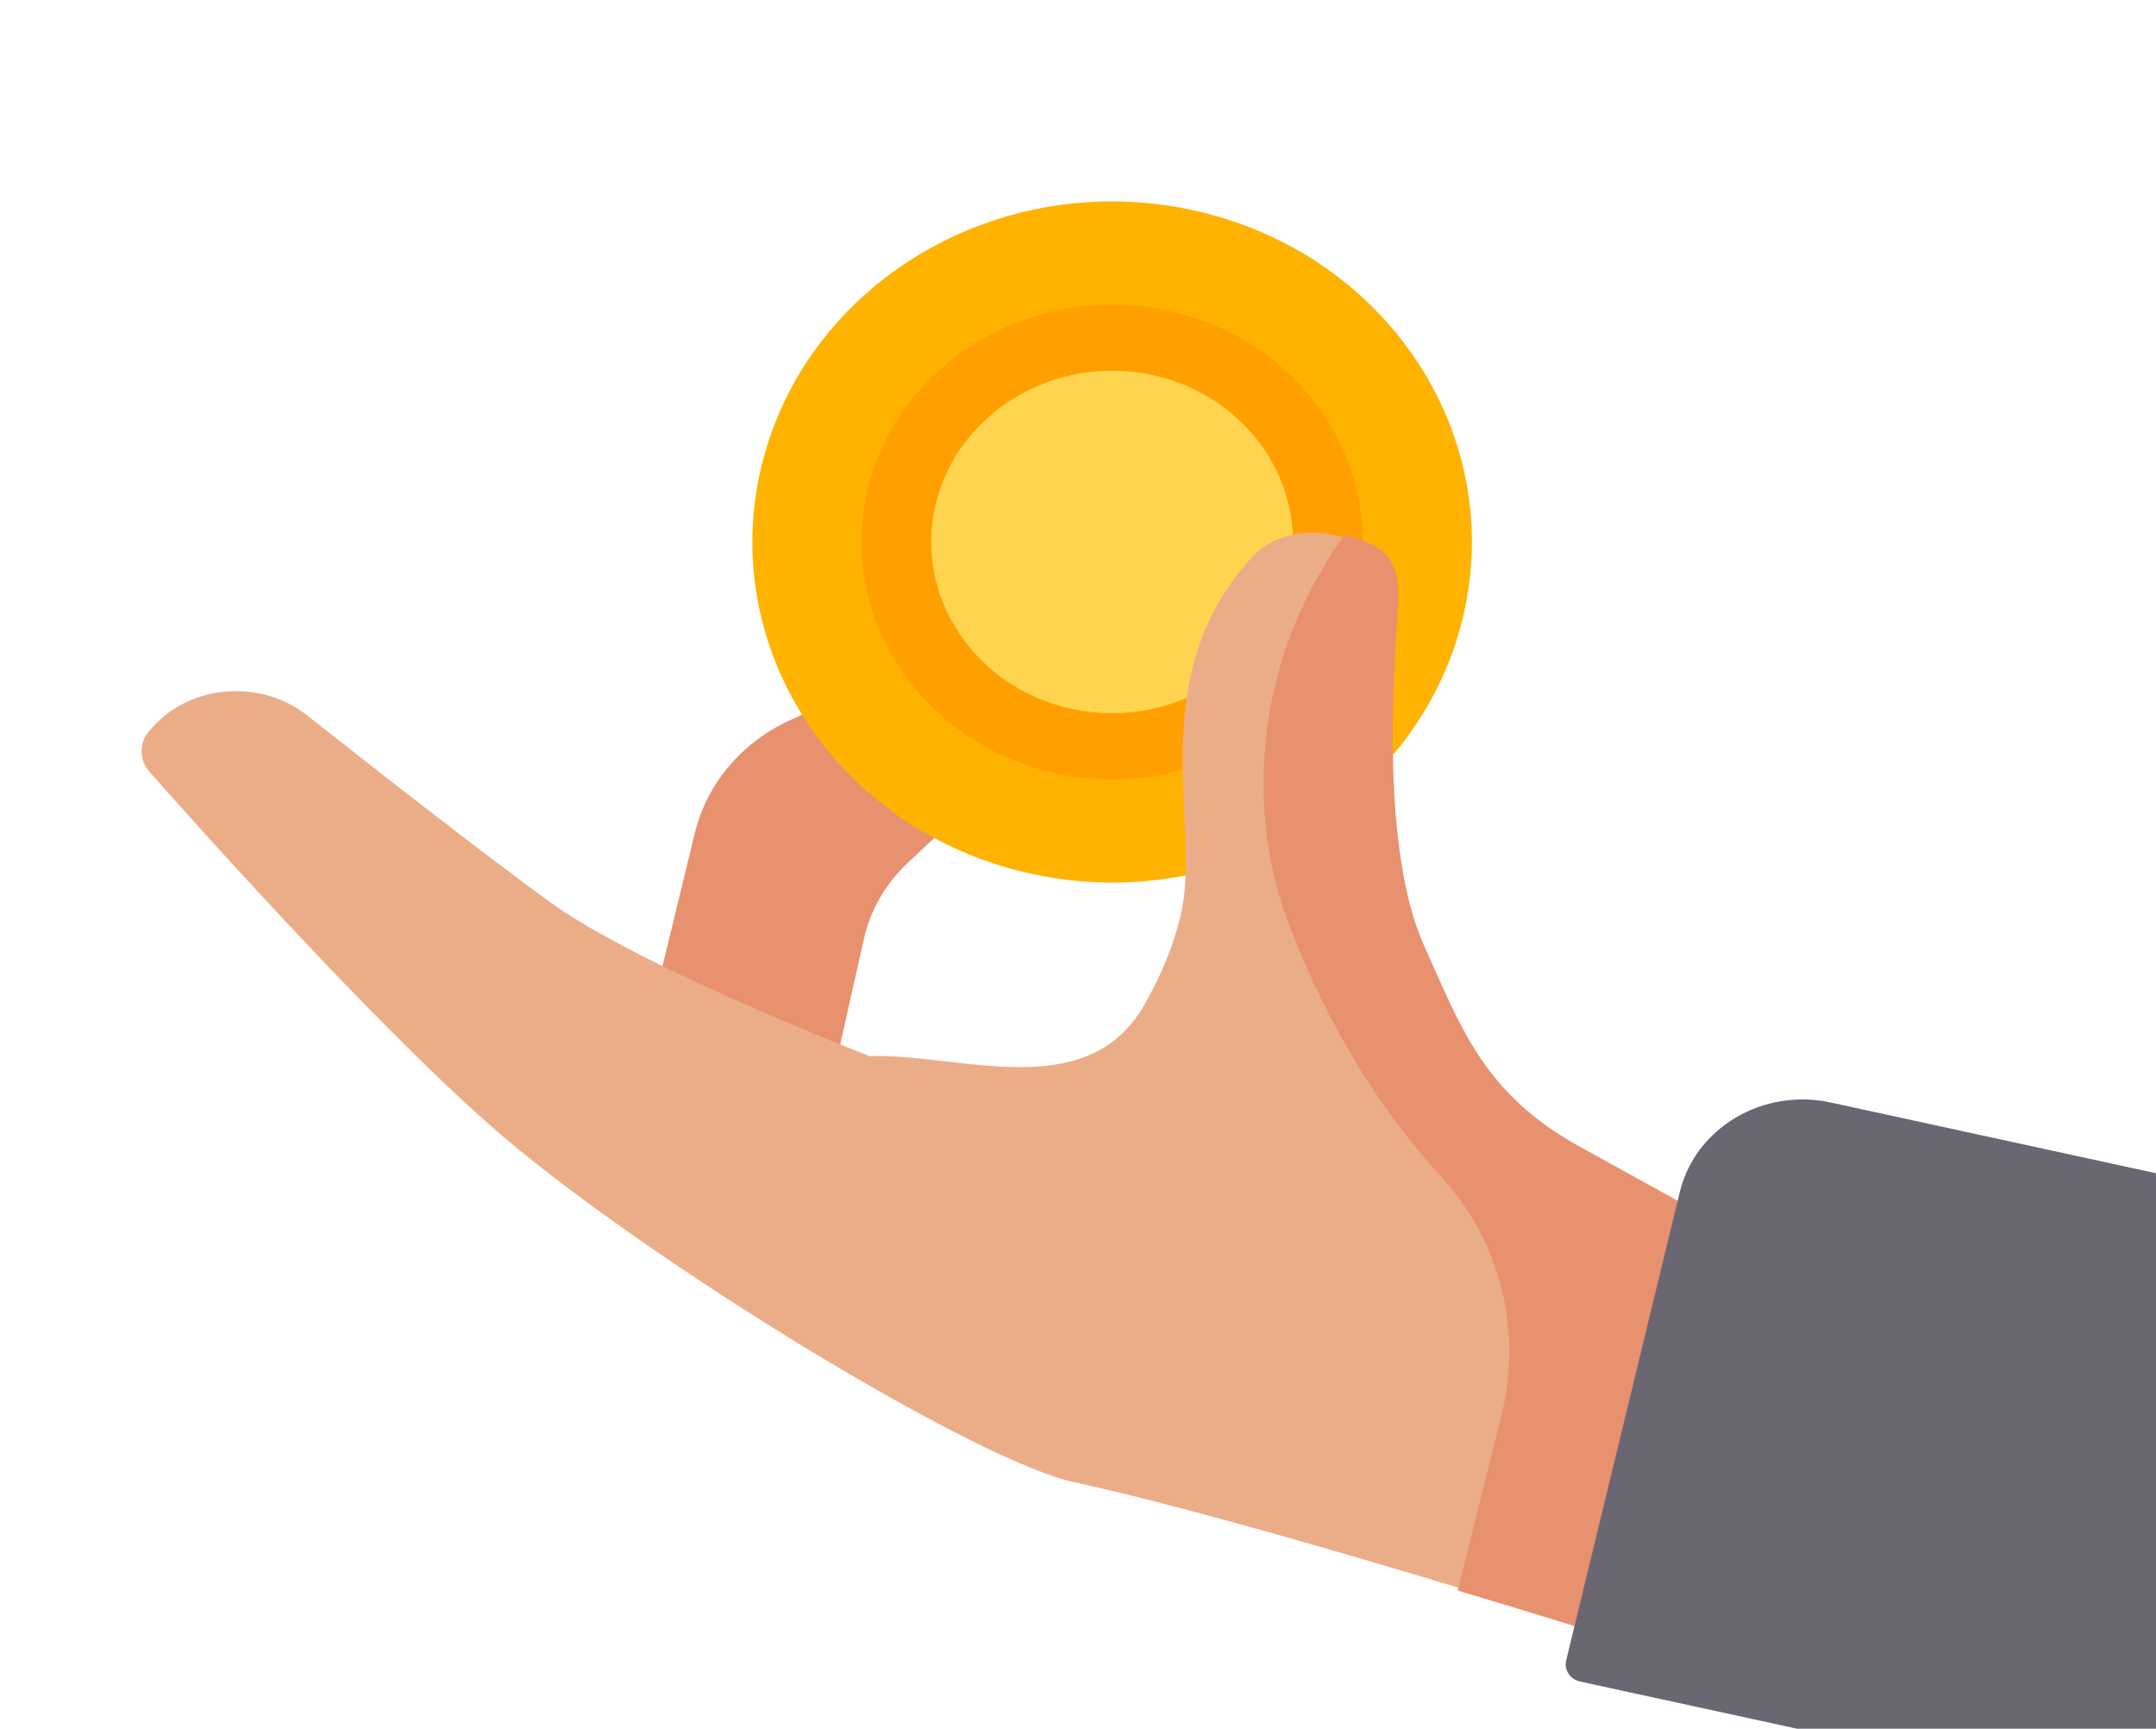
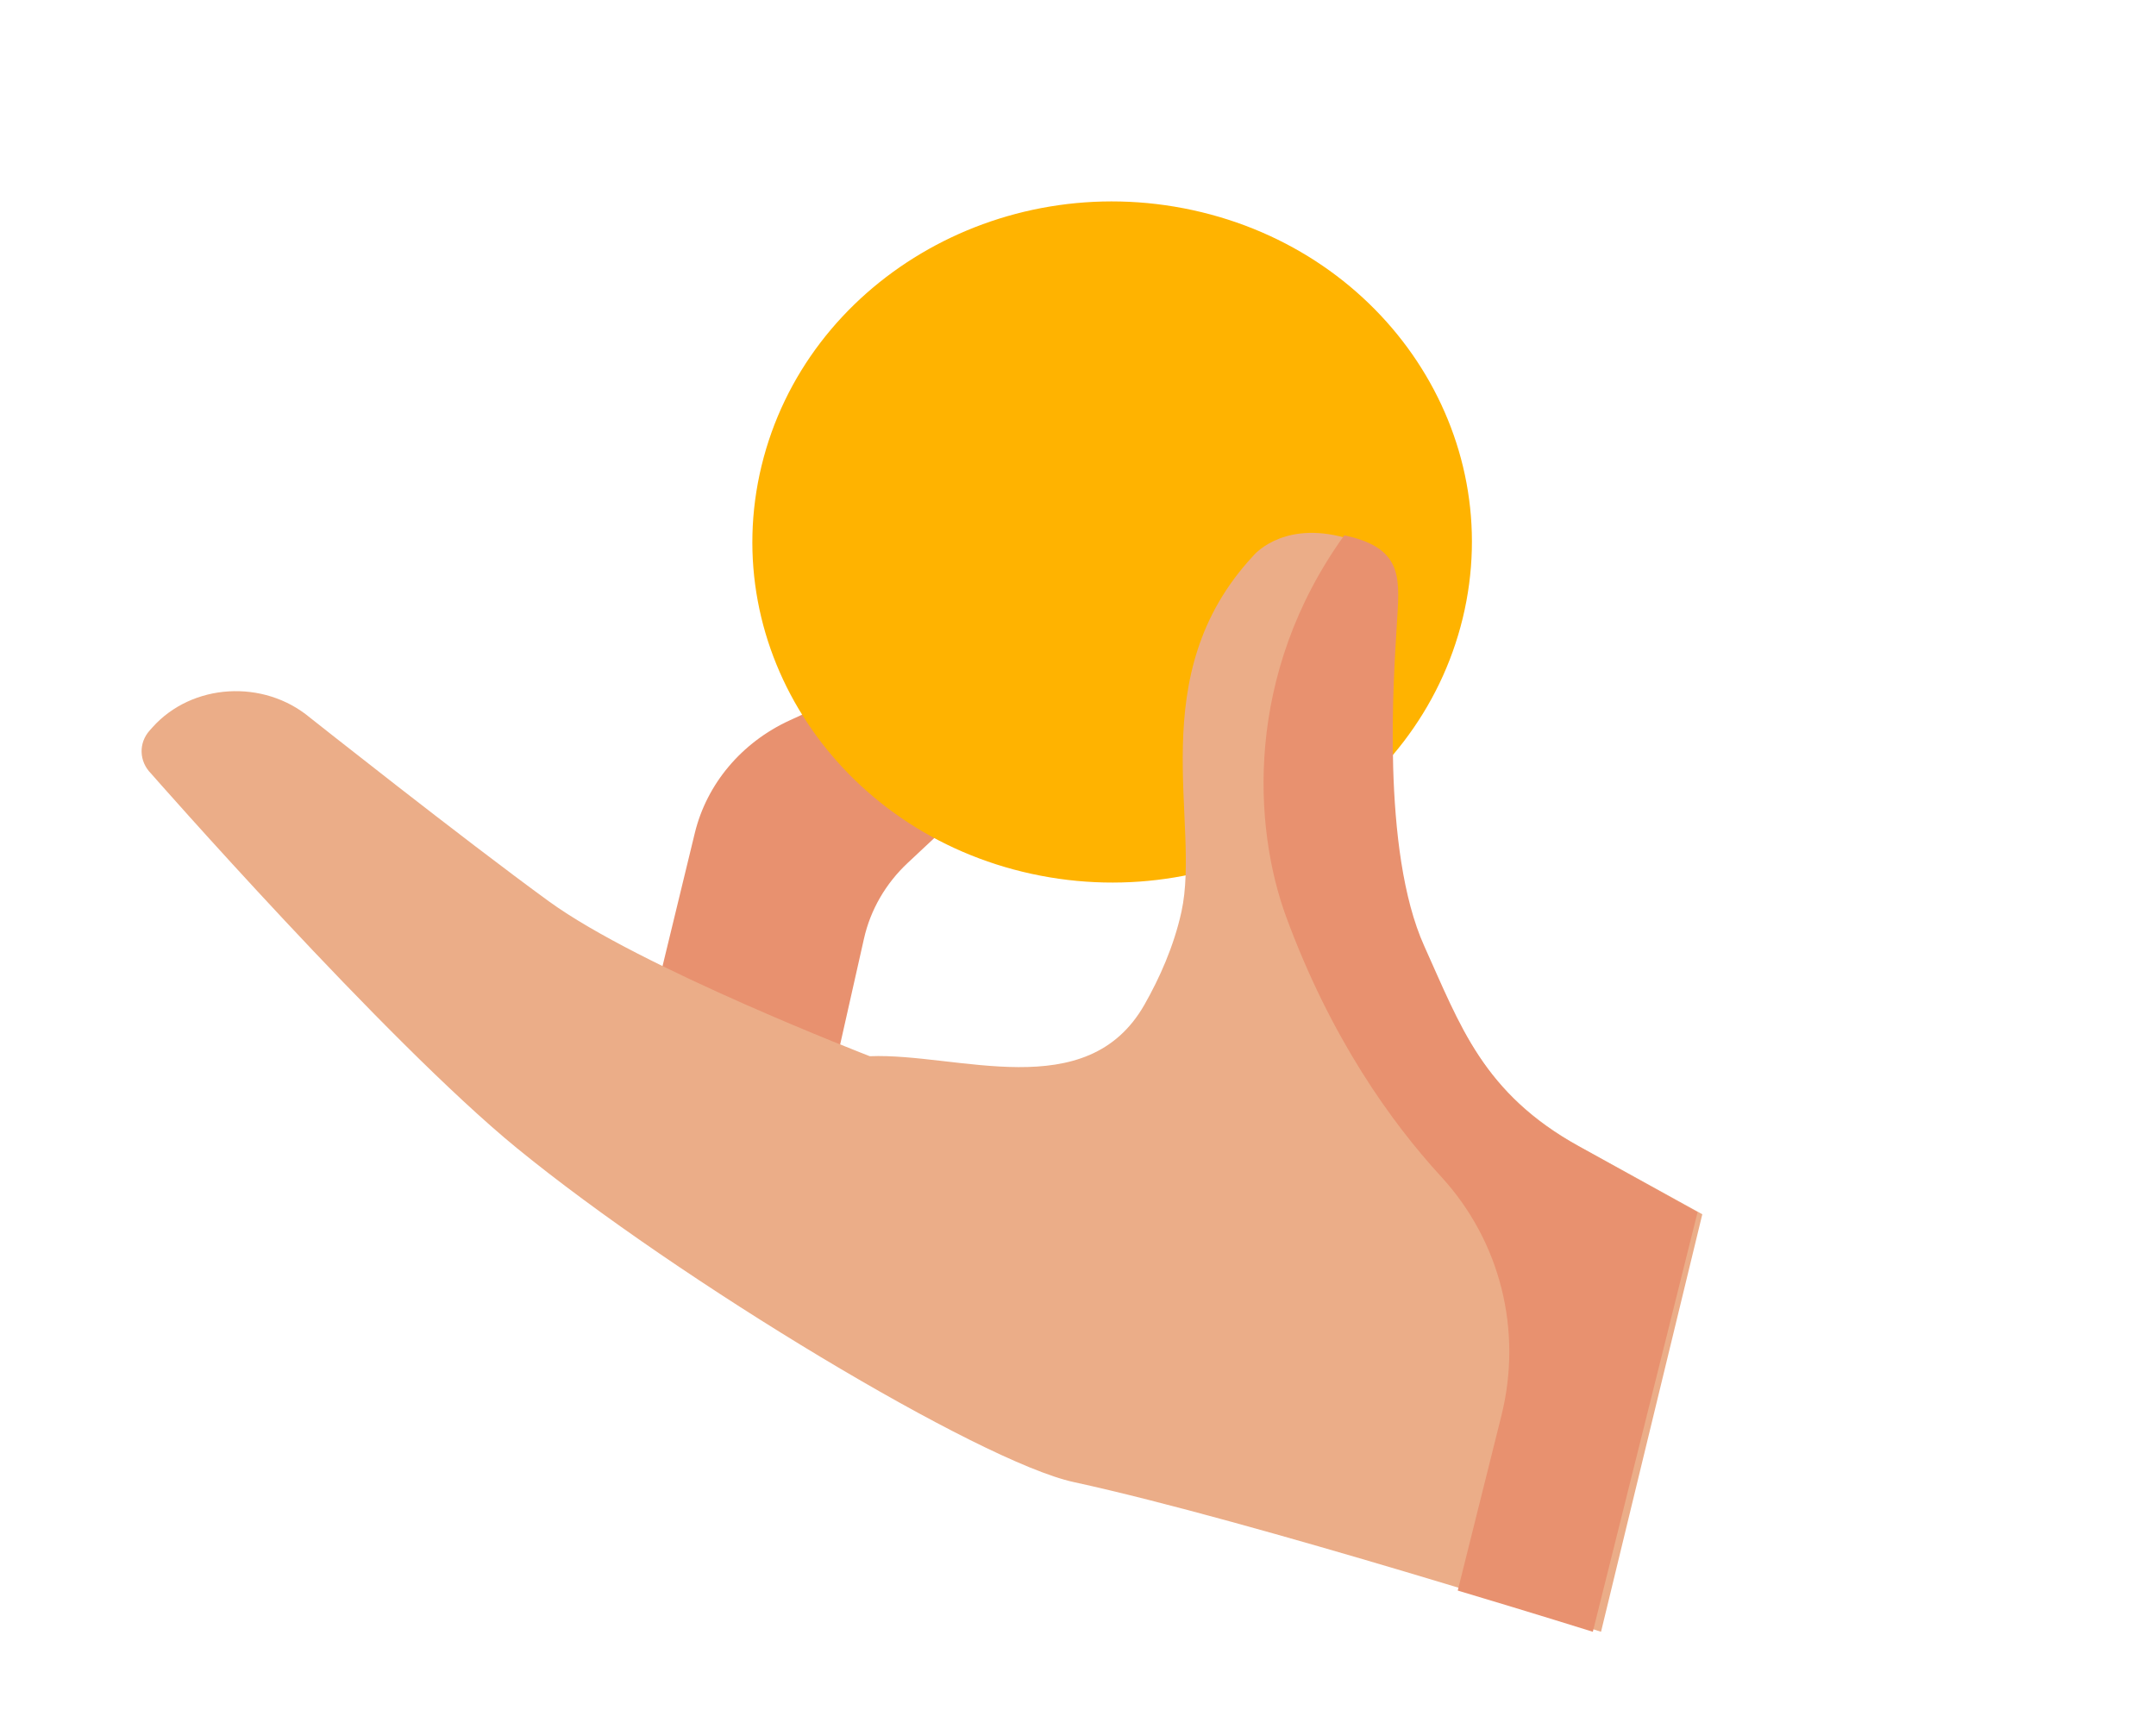
<svg xmlns="http://www.w3.org/2000/svg" width="323" height="259" viewBox="0 0 323 259" fill="none">
  <path d="M96.563 155.854L104.09 124.822C105.88 117.445 111.105 111.234 118.3 107.932L147.76 94.415L152.693 113.656L135.999 129.274C132.687 132.371 130.407 136.318 129.437 140.627L123.53 166.871L96.563 155.854Z" fill="#E8916F" />
  <path d="M178.676 31.482C207.683 37.788 225.798 65.161 219.137 92.621C212.476 120.081 183.561 137.231 154.554 130.925C125.546 124.619 107.431 97.246 114.092 69.786C120.753 42.325 149.668 25.176 178.676 31.482Z" fill="#FFB300" />
-   <path d="M173.854 51.371C191.258 55.155 202.127 71.578 198.13 88.054C194.134 104.53 176.785 114.82 159.38 111.036C141.976 107.253 131.107 90.829 135.104 74.353C139.1 57.877 156.449 47.588 173.854 51.371Z" fill="#FFD54F" />
-   <path d="M158.205 115.861C138.018 111.473 125.365 92.355 130.001 73.244C134.637 54.133 154.832 42.156 175.02 46.544C195.208 50.933 207.86 70.051 203.224 89.162C198.588 108.273 178.393 120.25 158.205 115.861ZM172.678 56.196C158.113 53.03 143.542 61.672 140.198 75.46C136.853 89.248 145.982 103.042 160.547 106.208C175.112 109.374 189.683 100.732 193.027 86.945C196.371 73.156 187.243 59.362 172.678 56.196Z" fill="#FFA000" />
  <path d="M160.858 222.051C146.805 218.996 101.74 191.877 77.445 172.022C57.757 155.931 22.604 115.868 22.604 115.868C20.82 114.055 20.742 111.31 22.426 109.441L22.872 108.94C28.791 102.36 39.493 101.713 46.436 107.516C46.436 107.516 69.487 125.778 82.253 135.058C95.926 144.997 130.312 158.247 130.312 158.247C143.452 157.72 162.83 165.705 171.465 150.509C173.686 146.601 175.851 141.815 176.995 136.614C179.941 123.225 171.056 101.251 187.728 83.303C187.728 83.303 191.755 78.264 200.628 80.336C209.501 82.408 208.667 87.094 208.343 94.038C208.02 100.983 206.321 127.313 213.096 141.777C218.682 153.705 222.347 163.897 236.628 171.774L255.032 181.924L239.858 244.478C239.858 244.478 187.671 227.88 160.858 222.051Z" fill="#EBAD88" />
  <path d="M218.391 238.305L224.93 212.109C228.117 199.344 224.801 185.983 215.906 176.292C208.337 168.046 199.343 155.436 192.701 137.402C187.747 123.953 186.386 101.078 201.382 80.216C201.518 80.244 201.646 80.258 201.784 80.29C210.52 82.279 209.643 86.986 209.243 93.952C208.844 100.918 206.865 127.335 213.387 141.771C218.764 153.675 222.265 163.858 236.272 171.613L254.322 181.606L238.627 244.48C238.625 244.48 230.185 241.829 218.391 238.305Z" fill="#E8916F" />
-   <path d="M331.095 177.536L274.253 165.179C264.106 162.974 253.992 168.972 251.662 178.577L234.635 248.772C234.29 250.194 235.228 251.611 236.729 251.938L309.224 267.697C310.726 268.024 313.677 268.918 315.38 267.305C330.239 253.237 342.13 233.541 342.13 233.541C342.13 233.541 364.915 194.15 362.935 188.522C360.956 182.894 332.597 177.863 331.095 177.536Z" fill="#6A6773" />
</svg>